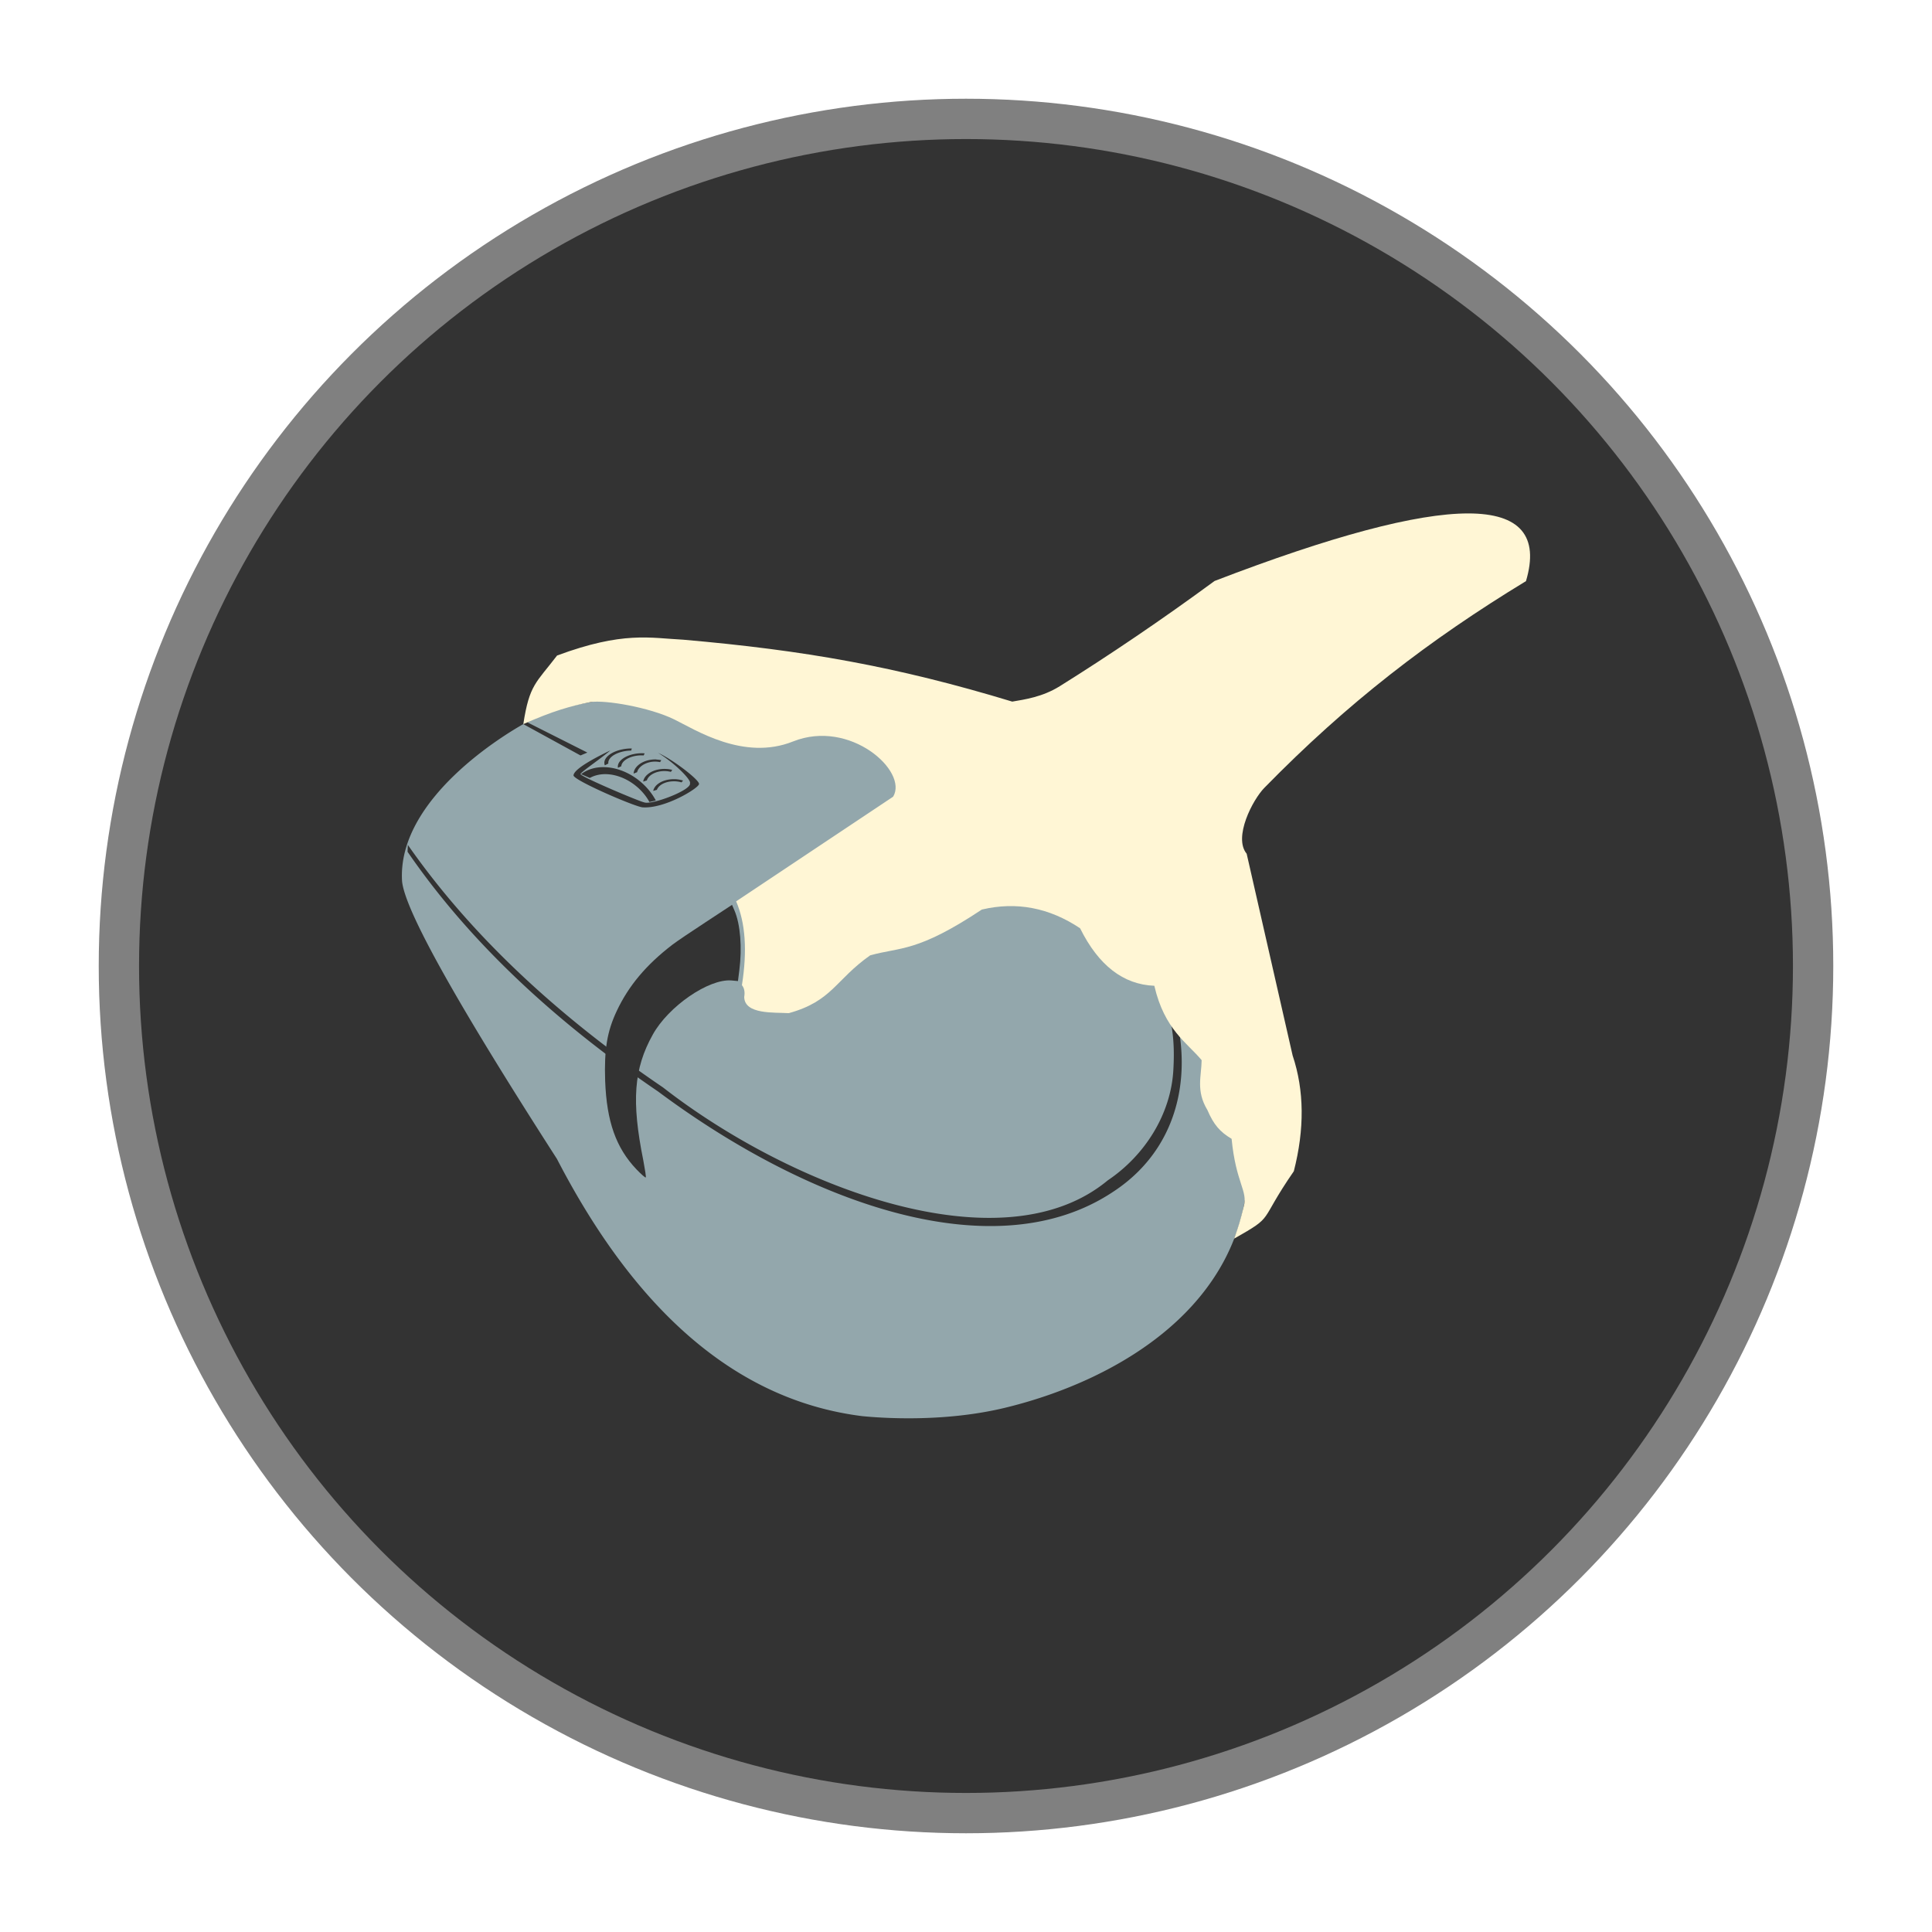
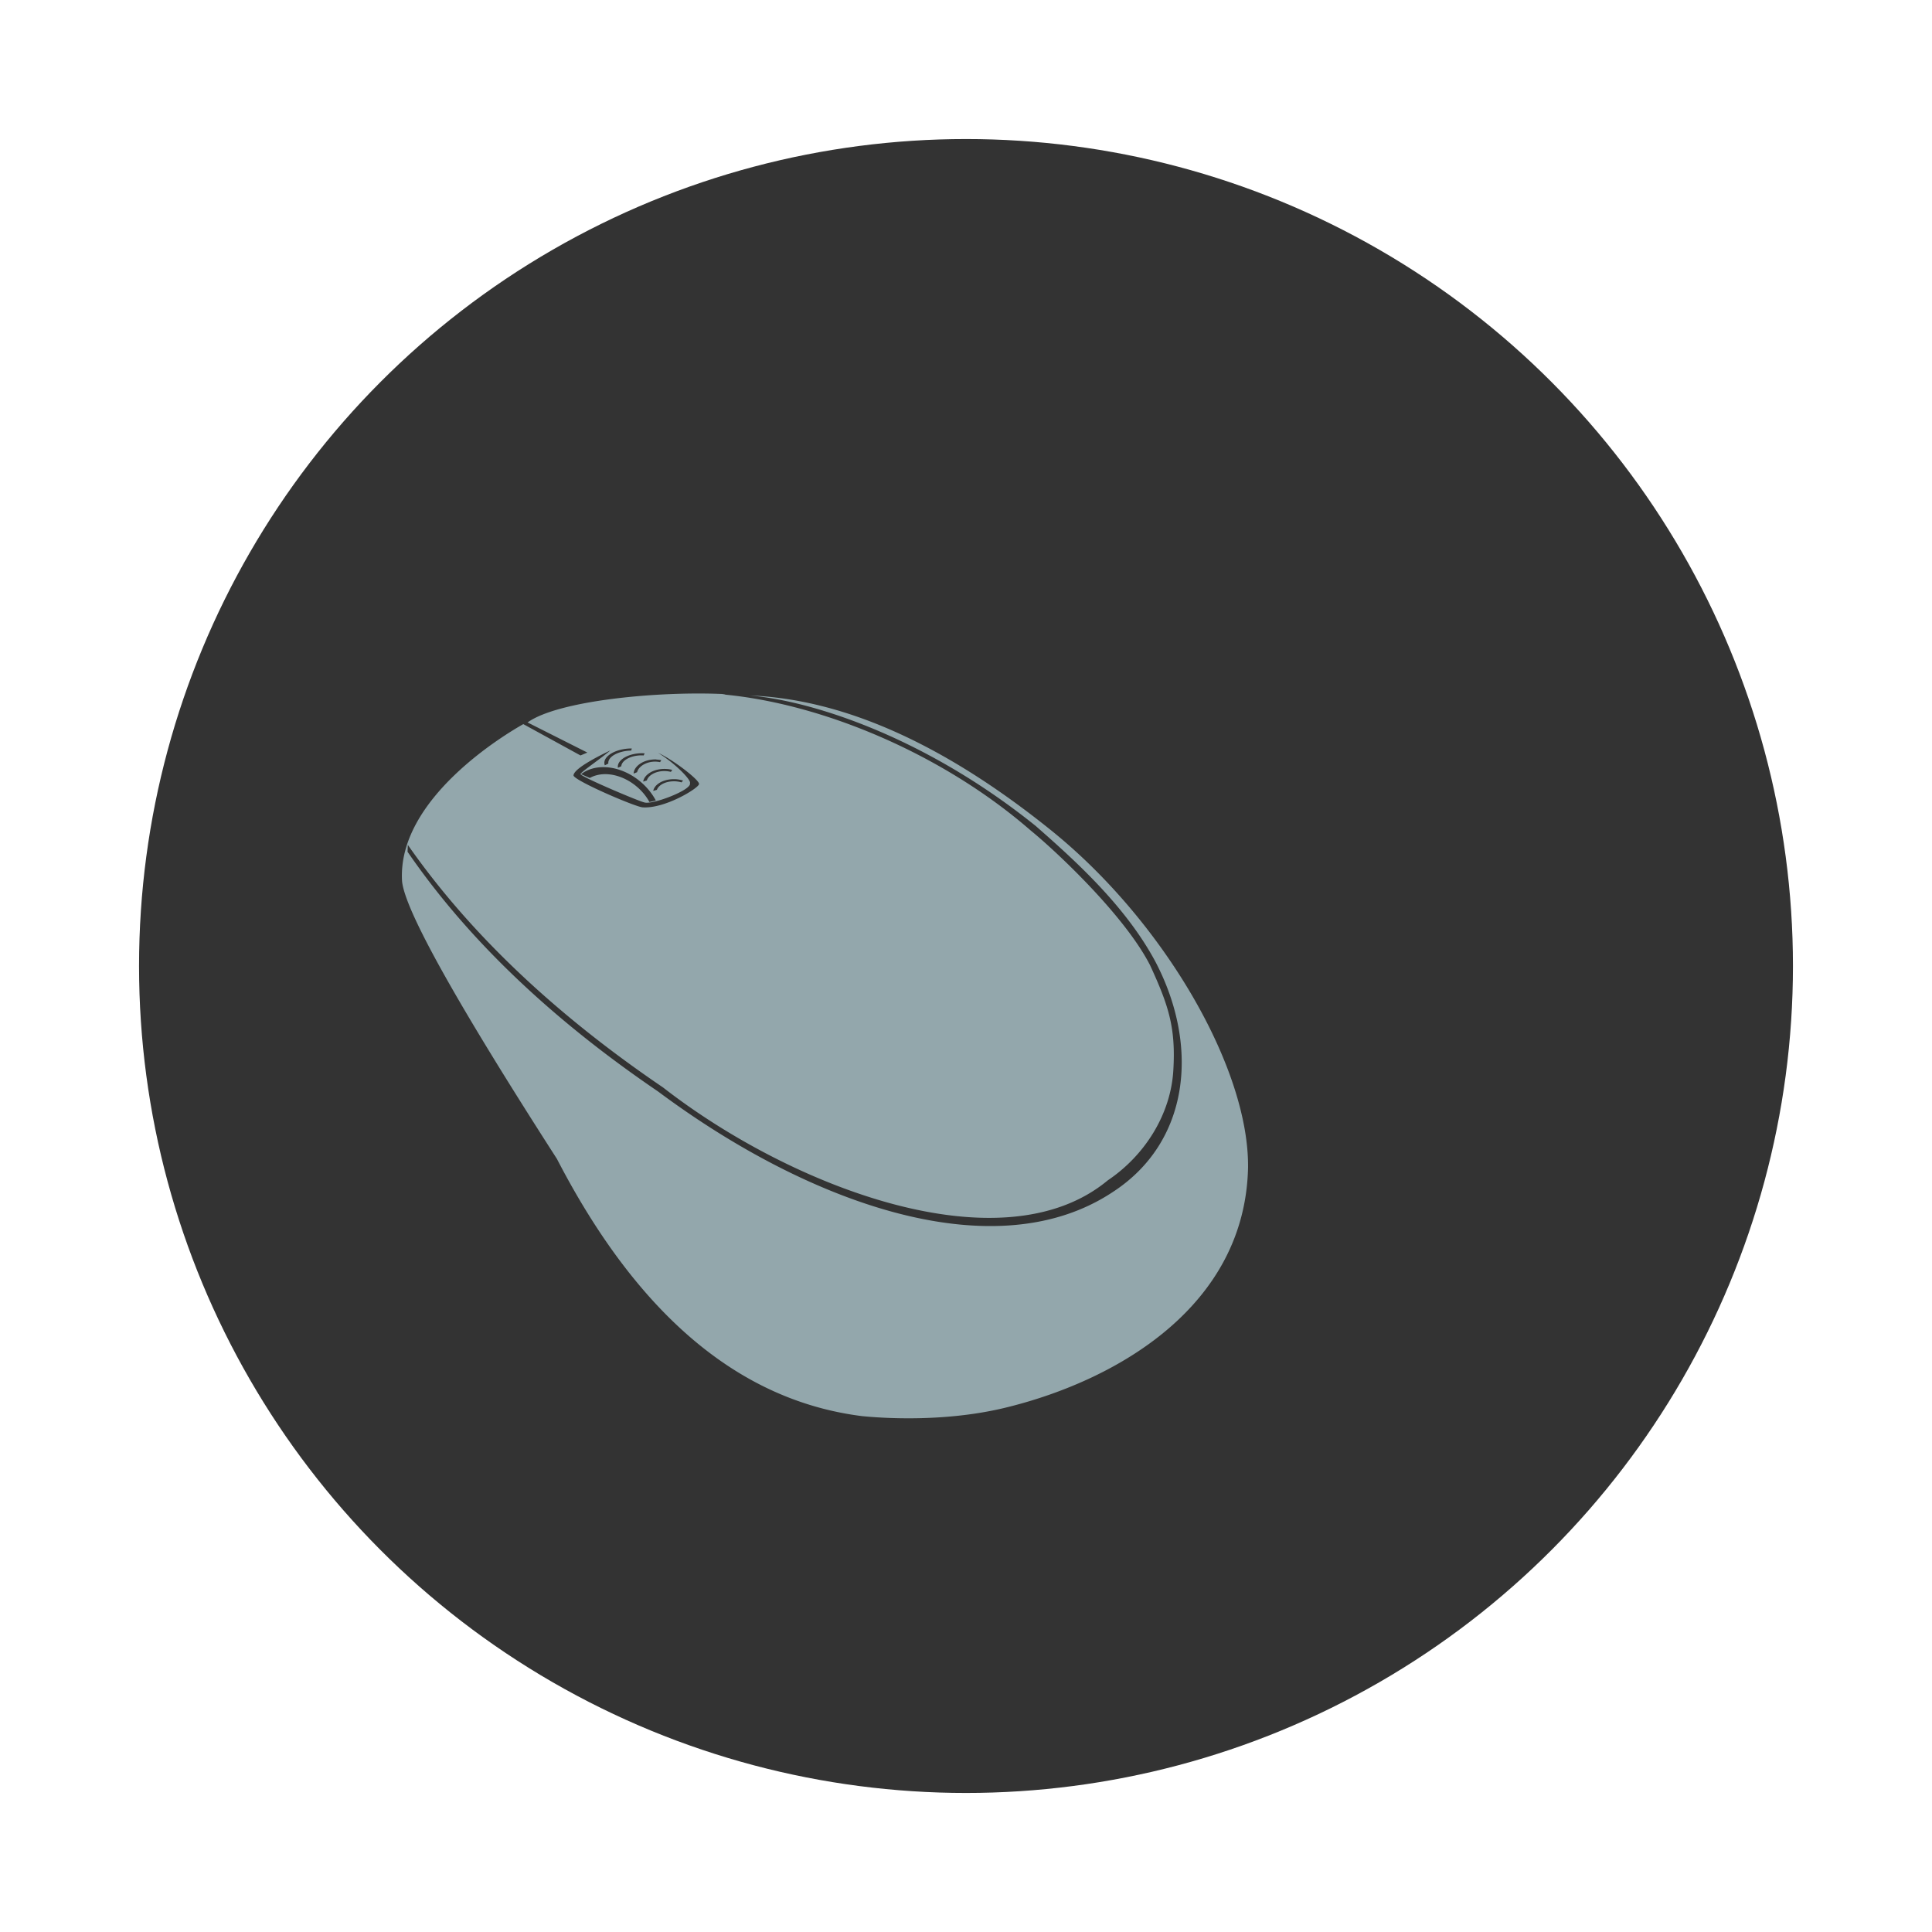
<svg xmlns="http://www.w3.org/2000/svg" width="48" height="48" viewBox="0 0 12.7 12.7" version="1.1" id="svg1" xml:space="preserve">
  <defs id="defs1" />
  <g id="layer2" style="display:inline">
-     <circle style="display:inline;fill:#808080;fill-opacity:1;stroke-width:0.227" id="circle50" cx="6.35" cy="6.35" r="5.701" />
    <circle style="display:inline;fill:#333333;fill-opacity:1;stroke-width:0.216" id="path49" cx="6.35" cy="6.35" r="5.436" />
    <path id="path8" style="display:inline;fill:#93a7ac;fill-opacity:1;stroke-width:0.153" d="m 4.935,4.572 c -0.005,-2.747e-4 -0.009,-4.855e-4 -0.013,-7.495e-4 0.409,0.033 1.155,0.27 1.886,0.858 0.259,0.227 0.593,0.528 0.789,0.896 0.289,0.555 0.223,1.183 -0.283,1.511 C 6.543,8.347 5.326,7.92 4.326,7.175 3.62,6.695 3.071,6.17 2.679,5.599 l 0.002,-0.045 C 3.083,6.13 3.642,6.662 4.358,7.148 5.199,7.803 6.586,8.337 7.282,7.759 7.526,7.595 7.697,7.324 7.713,7.033 7.729,6.756 7.683,6.612 7.56,6.345 7.393,6.018 6.942,5.595 6.775,5.459 6.197,4.956 5.402,4.622 4.743,4.564 4.756,4.565 4.764,4.564 4.77,4.563 4.33,4.541 3.668,4.605 3.468,4.749 L 3.861,4.947 3.816,4.966 3.44,4.76 c -0.105,0.059 -0.831,0.486 -0.797,1.033 0.019,0.192 0.359,0.8 1.018,1.825 0.531,1.026 1.2,1.59 2.007,1.691 0.123,0.012 0.547,0.044 0.959,-0.06 C 7.357,9.067 8.184,8.579 8.204,7.676 8.212,7.024 7.652,6.06 6.918,5.465 6.214,4.896 5.553,4.598 4.935,4.572 Z m -0.782,0.349 -0.004,0.013 a 0.07,0.134 84.418 0 0 -0.065,0.009 0.07,0.134 84.418 0 0 -0.074,0.042 0.07,0.134 84.418 0 0 -0.011,0.034 l -0.023,0.012 a 0.083,0.16 84.666 0 1 0.01,-0.051 0.083,0.16 84.666 0 1 0.088,-0.05 0.083,0.16 84.666 0 1 0.079,-0.01 z m 0.173,0.028 C 4.424,4.993 4.6,5.129 4.595,5.154 4.594,5.18 4.37,5.318 4.223,5.307 4.169,5.301 3.779,5.133 3.77,5.098 3.77,5.098 3.77,5.097 3.77,5.097 l 2.34e-5,-3.009e-4 2.33e-5,-2.98e-4 C 3.774,5.05 3.941,4.967 4.012,4.933 3.952,4.985 3.821,5.073 3.816,5.088 l -2.32e-5,2.979e-4 -2.33e-5,2.98e-4 -2.32e-5,2.98e-4 2.979e-4,2.32e-5 -2.32e-5,2.98e-4 c 0.014,0.022 0.386,0.179 0.418,0.185 0.047,0.02 0.317,-0.082 0.301,-0.126 l 3.211e-4,-2.746e-4 2.33e-5,-2.981e-4 2.979e-4,2.32e-5 2.32e-5,-2.978e-4 2.33e-5,-2.98e-4 C 4.542,5.124 4.434,5.015 4.326,4.949 Z m -0.089,0.005 -0.006,0.012 a 0.067,0.12 85.158 0 0 -0.059,0.004 0.067,0.12 85.158 0 0 -0.072,0.035 0.067,0.12 85.158 0 0 -0.016,0.032 l -0.022,0.01 a 0.079,0.143 85.448 0 1 0.018,-0.048 0.079,0.143 85.448 0 1 0.086,-0.042 0.079,0.143 85.448 0 1 0.071,-0.005 z m 0.077,0.039 a 0.09,0.134 85.69 0 1 0.033,0.004 l -0.008,0.013 a 0.076,0.113 85.25 0 0 -0.055,-0.002 0.076,0.113 85.25 0 0 -0.074,0.033 0.076,0.113 85.25 0 0 -0.022,0.035 l -0.023,0.009 a 0.09,0.134 85.69 0 1 0.027,-0.052 0.09,0.134 85.69 0 1 0.088,-0.039 0.09,0.134 85.69 0 1 0.034,-0.002 z m 0.072,0.062 a 0.089,0.136 88.481 0 1 0.033,0.006 l -0.009,0.013 a 0.075,0.115 88.078 0 0 -0.056,-0.005 0.075,0.115 88.078 0 0 -0.078,0.028 0.075,0.115 88.078 0 0 -0.024,0.033 l -0.024,0.008 a 0.089,0.136 88.481 0 1 0.032,-0.05 0.089,0.136 88.481 0 1 0.092,-0.033 0.089,0.136 88.481 0 1 0.034,2.903e-4 z M 3.977,5.043 A 0.334,0.254 40.038 0 1 4.206,5.135 0.334,0.254 40.038 0 1 4.311,5.262 l -0.042,0.01 A 0.281,0.213 39.423 0 0 4.181,5.167 0.281,0.213 39.423 0 0 3.988,5.089 0.281,0.213 39.423 0 0 3.877,5.114 L 3.82,5.089 A 0.334,0.254 40.038 0 1 3.977,5.043 Z m 0.463,0.079 a 0.137,0.088 0.334 0 1 0.05,0.009 l -0.01,0.012 a 0.074,0.115 89.95 0 0 -0.056,-0.007 0.074,0.115 89.95 0 0 -0.08,0.024 0.074,0.115 89.95 0 0 -0.026,0.032 l -0.024,0.007 a 0.137,0.088 0.334 0 1 0.034,-0.048 0.137,0.088 0.334 0 1 0.094,-0.029 0.137,0.088 0.334 0 1 0.017,1.579e-4 z" />
-     <path id="path1" style="display:inline;fill:#fff6d5;fill-opacity:1;stroke-width:0.265" d="m 9.651,3.375 c -0.341,0 -0.897,0.148 -1.667,0.444 C 7.64,4.072 7.288,4.31 6.966,4.511 6.852,4.582 6.735,4.598 6.654,4.612 5.89,4.38 5.283,4.274 4.491,4.205 4.272,4.194 4.097,4.148 3.662,4.309 3.524,4.49 3.48,4.499 3.44,4.76 c 0.196,-0.087 0.308,-0.118 0.442,-0.145 0.096,-0.015 0.386,0.034 0.55,0.114 0.137,0.067 0.457,0.275 0.781,0.145 0.376,-0.15 0.759,0.197 0.658,0.363 L 4.839,5.925 c 0.061,0.141 0.074,0.324 0.038,0.551 0.015,0.018 0.021,0.044 0.015,0.078 0.003,0.116 0.198,0.1 0.293,0.106 C 5.471,6.581 5.491,6.441 5.72,6.28 5.921,6.224 6.028,6.262 6.454,5.979 6.682,5.925 6.898,5.967 7.1,6.102 c 0.121,0.244 0.284,0.37 0.488,0.378 0.067,0.29 0.217,0.375 0.311,0.489 -0.001,0.104 -0.039,0.201 0.038,0.328 0.041,0.096 0.083,0.144 0.159,0.189 C 8.124,7.777 8.204,7.828 8.176,7.93 8.15,8.034 8.144,8.052 8.113,8.142 8.386,7.987 8.266,8.045 8.505,7.699 8.576,7.422 8.574,7.168 8.497,6.938 L 8.195,5.612 C 8.106,5.505 8.234,5.257 8.312,5.178 8.858,4.62 9.393,4.208 10.031,3.82 10.119,3.524 9.992,3.375 9.651,3.375 Z" />
-     <path style="display:inline;fill:#333333;fill-opacity:1;stroke-width:0.008" d="M 4.184,7.687 C 4.049,7.545 3.988,7.372 3.978,7.105 3.971,6.898 3.991,6.78 4.054,6.646 4.132,6.48 4.248,6.342 4.42,6.21 c 0.026,-0.02 0.125,-0.087 0.22,-0.149 l 0.172,-0.113 0.016,0.037 c 0.039,0.091 0.051,0.243 0.032,0.393 l -0.009,0.071 -0.043,-0.004 C 4.659,6.433 4.394,6.615 4.291,6.801 4.166,7.025 4.15,7.238 4.229,7.629 4.24,7.688 4.248,7.738 4.245,7.74 4.242,7.743 4.215,7.719 4.184,7.687 Z" id="path48" />
  </g>
</svg>